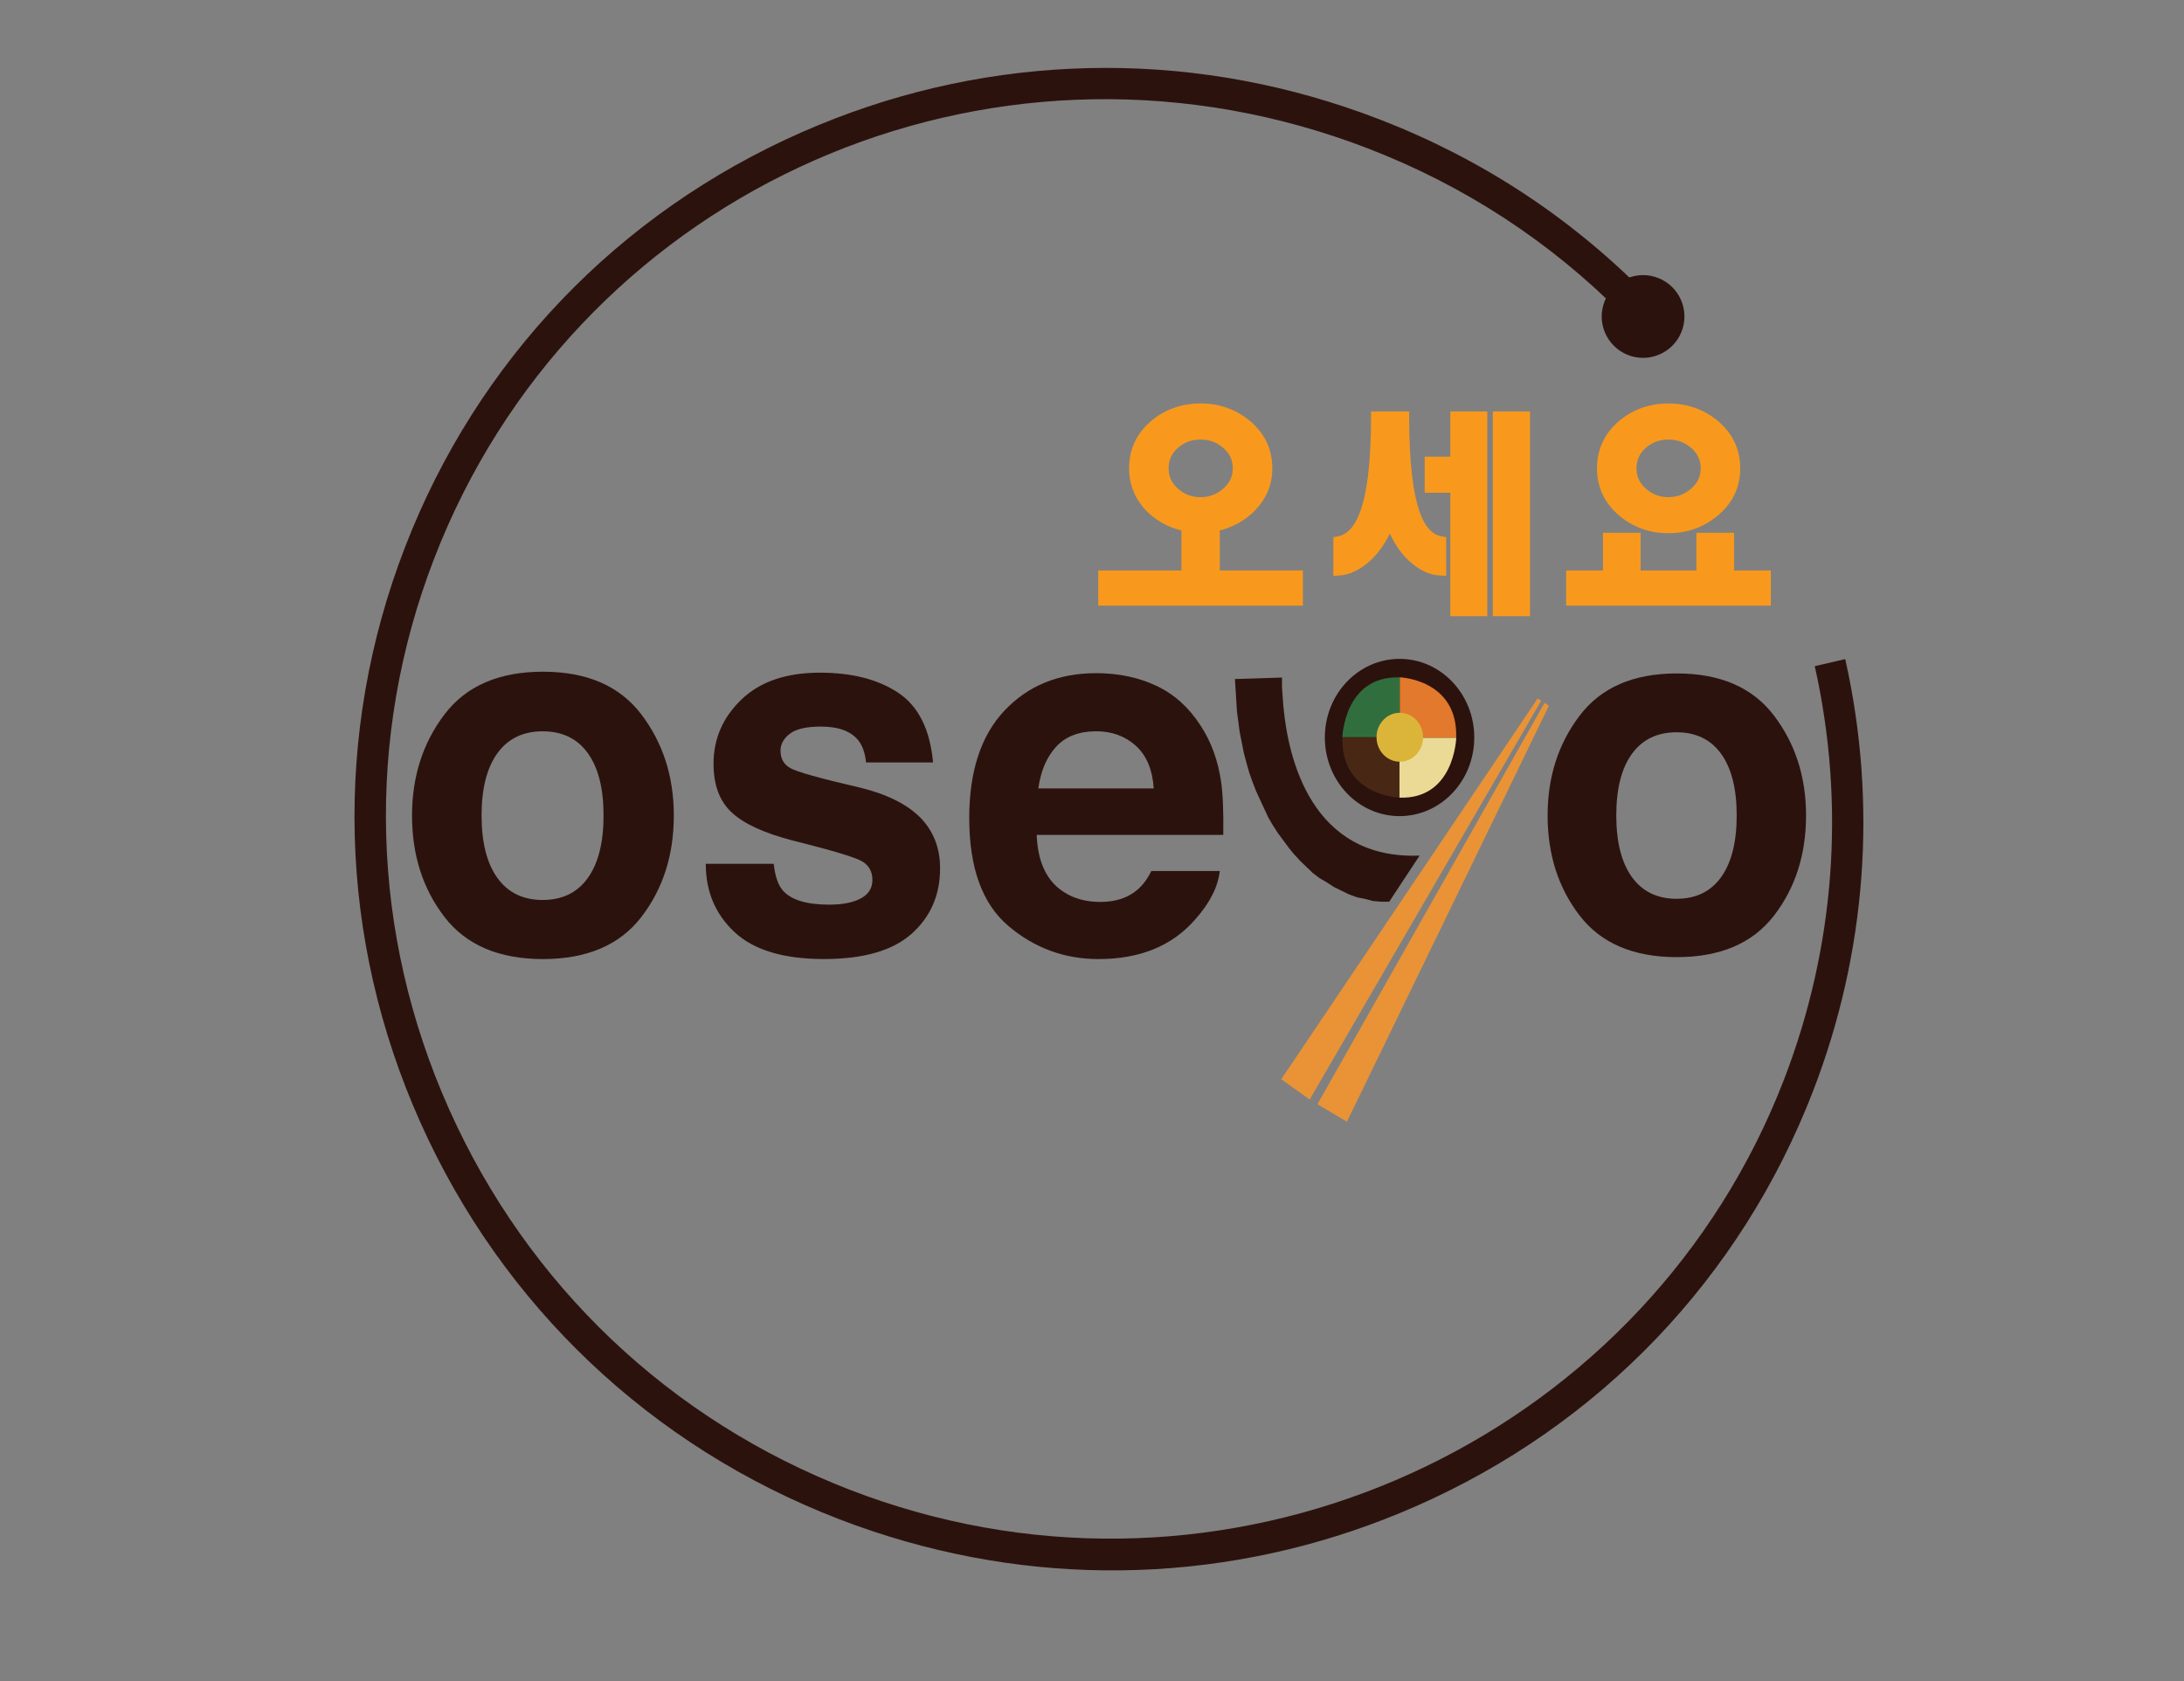
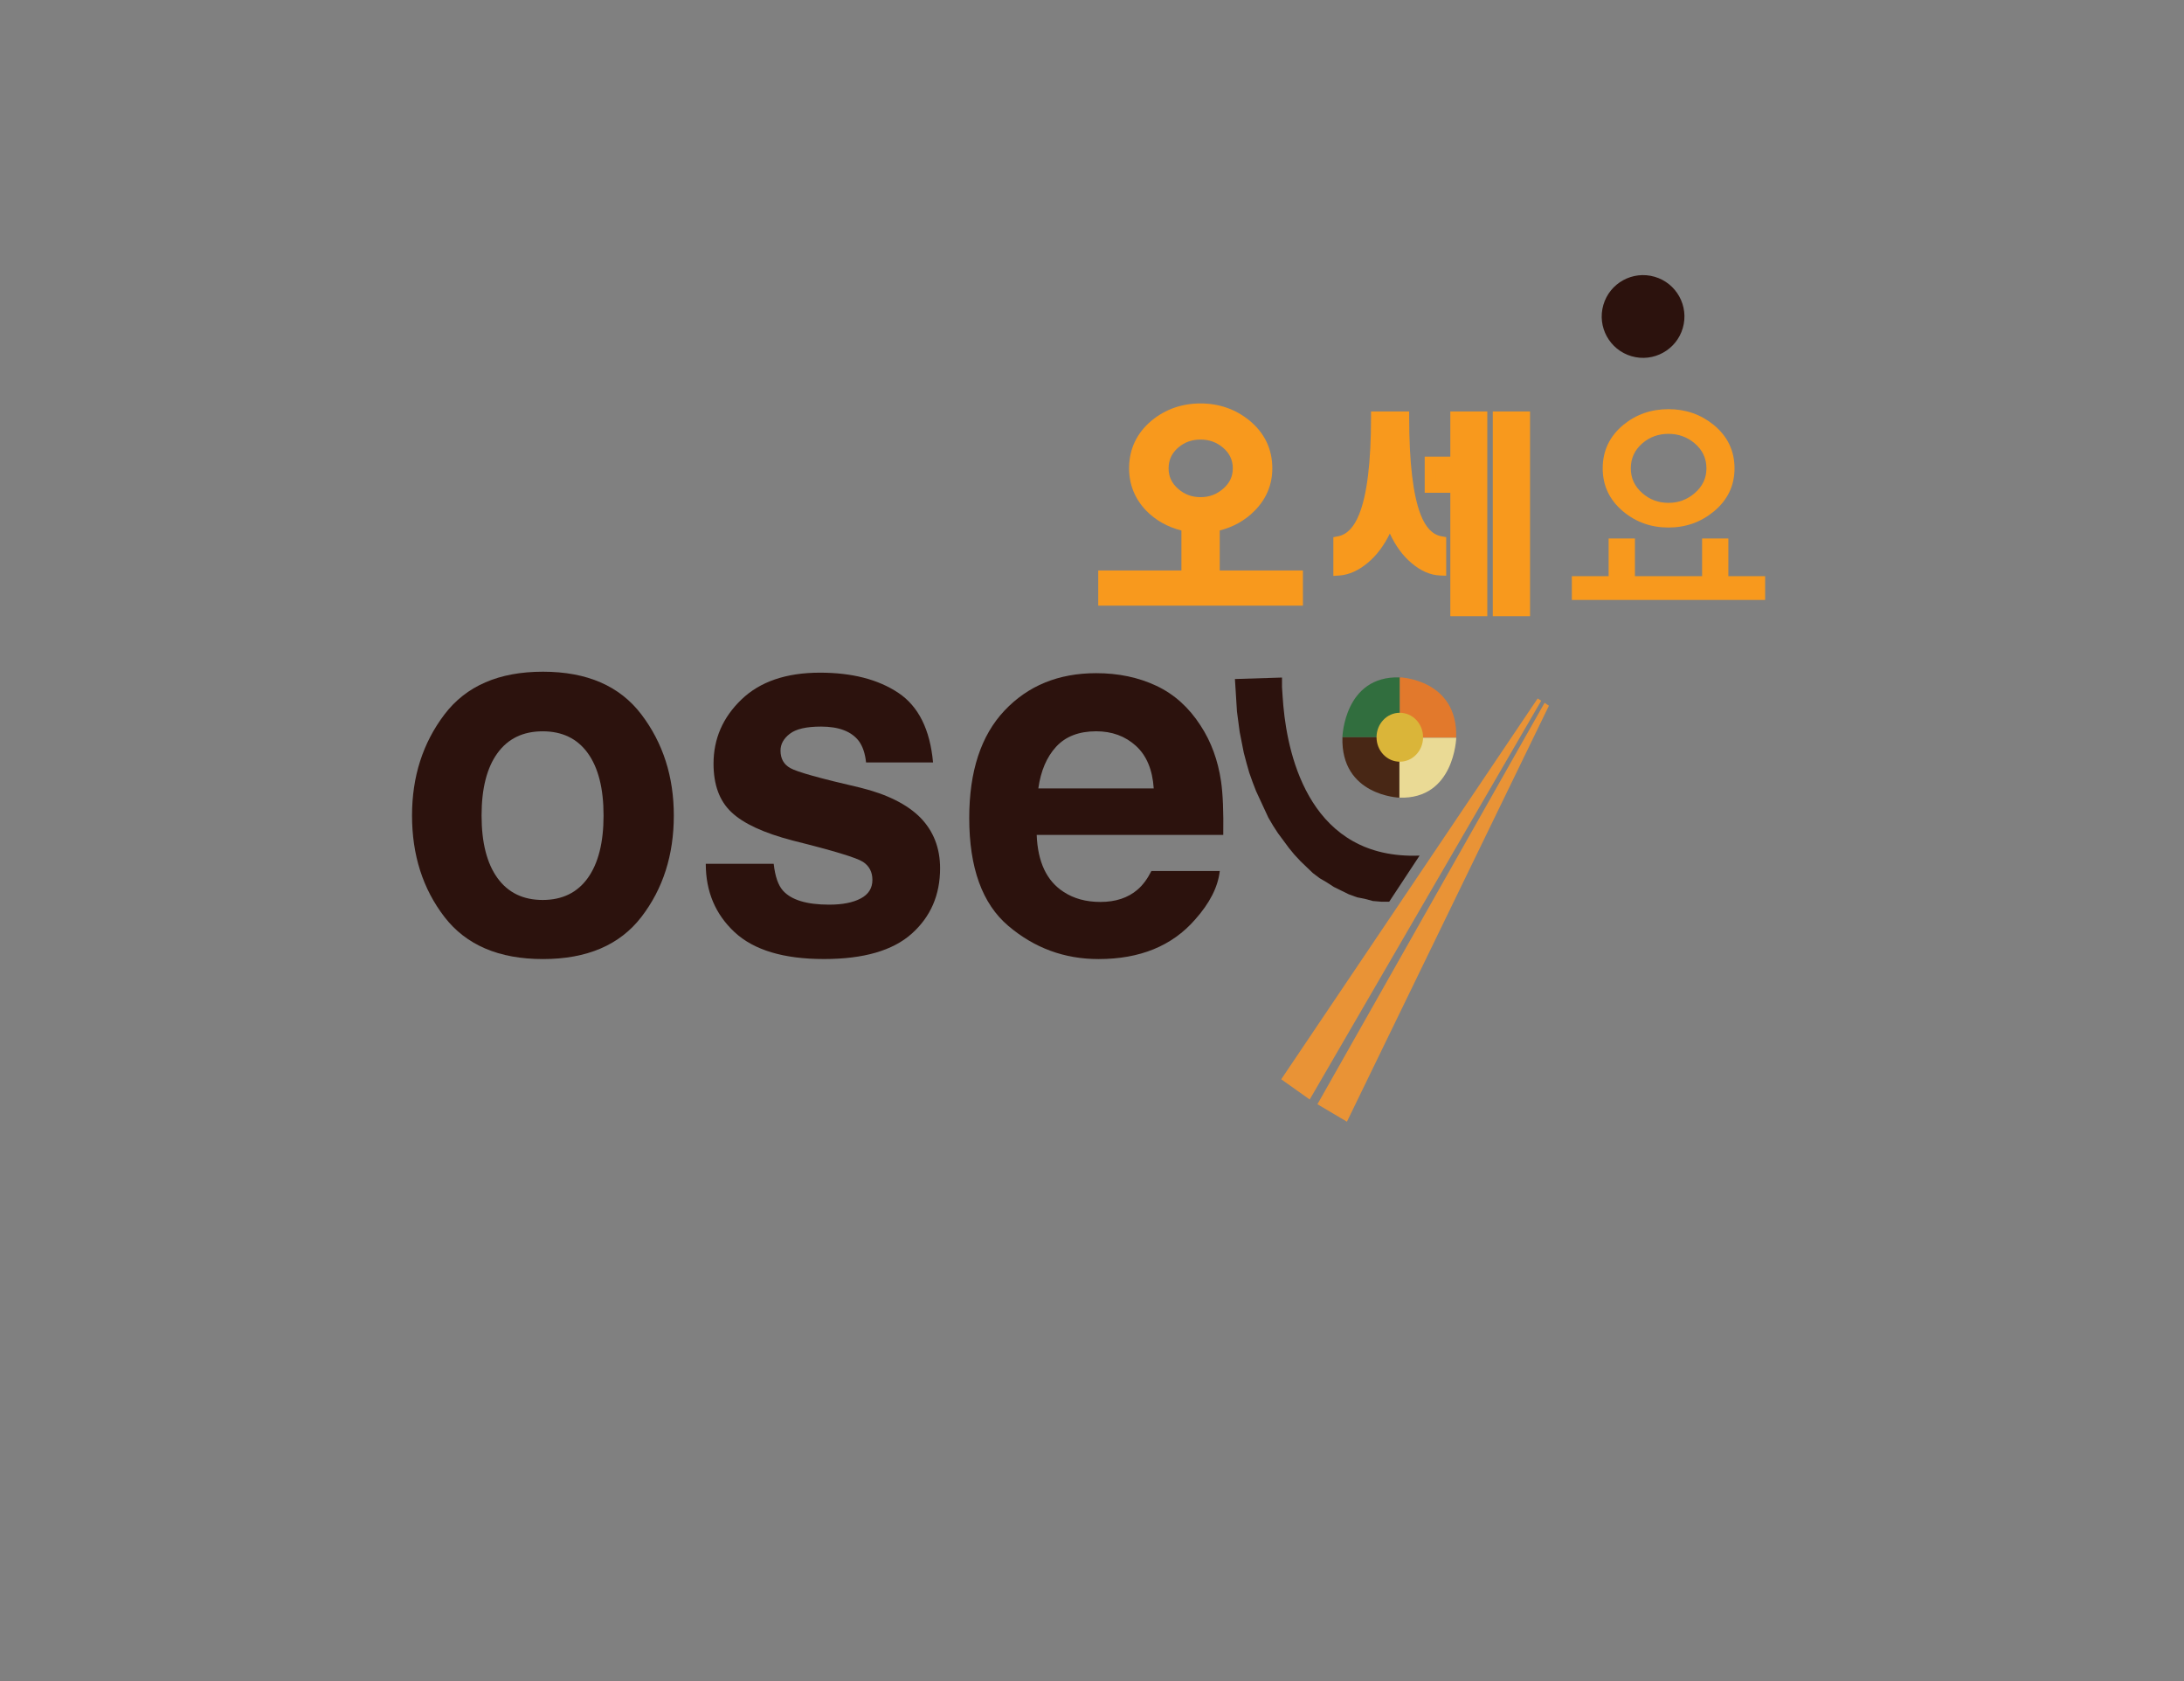
<svg xmlns="http://www.w3.org/2000/svg" version="1.1" id="Layer_1" x="0px" y="0px" viewBox="0 0 1537.55 1183.39" style="enable-background:new 0 0 1537.55 1183.39;" xml:space="preserve">
  <rect x="0" y="0" width="1537.55" height="1183.39" fill="#808080" stroke="none" />
  <style type="text/css">
	.st0{fill:#2C120D;}
	.st1{fill:#E99336;}
	.st2{fill:none;}
	.st3{fill:#FFFFFF;}
	.st4{fill:#316E3E;}
	.st5{fill:#E2792C;}
	.st6{fill:#EADA95;}
	.st7{fill:#482715;}
	.st8{fill:#DAB539;}
	.st9{fill:#F8991D;}
</style>
  <g>
    <g>
      <path class="st0" d="M451.54,645.46c-15.22,19.77-38.33,29.65-69.32,29.65c-31,0-54.1-9.89-69.32-29.65    c-15.22-19.77-22.83-43.57-22.83-71.4c0-27.37,7.61-51.08,22.83-71.14c15.22-20.06,38.33-30.09,69.32-30.09    c31,0,54.1,10.03,69.32,30.09c15.22,20.06,22.83,43.77,22.83,71.14C474.37,601.88,466.76,625.69,451.54,645.46z M413.82,618.04    c7.39-10.32,11.09-24.97,11.09-43.98c0-19.01-3.7-33.64-11.09-43.89c-7.39-10.25-17.98-15.38-31.77-15.38    c-13.79,0-24.41,5.13-31.85,15.38c-7.44,10.26-11.17,24.89-11.17,43.89c0,19.01,3.72,33.67,11.17,43.98    c7.44,10.31,18.06,15.47,31.85,15.47C395.84,633.5,406.43,628.35,413.82,618.04z" />
      <path class="st0" d="M544.69,608.09c1,8.82,3.16,15.09,6.49,18.8c5.87,6.61,16.73,9.92,32.58,9.92c9.31,0,16.71-1.45,22.19-4.35    c5.49-2.9,8.23-7.25,8.23-13.06c0-5.57-2.21-9.81-6.63-12.71c-4.42-2.9-20.87-7.89-49.33-14.97    c-20.5-5.34-34.93-12.01-43.31-20.02c-8.39-7.89-12.58-19.26-12.58-34.12c0-17.52,6.55-32.58,19.65-45.18    c13.1-12.59,31.53-18.89,55.3-18.89c22.55,0,40.92,4.73,55.13,14.19c14.2,9.46,22.36,25.8,24.46,49.01h-47.15    c-0.67-6.38-2.38-11.43-5.15-15.15c-5.2-6.73-14.05-10.1-26.54-10.1c-10.29,0-17.62,1.68-21.98,5.05    c-4.37,3.37-6.56,7.31-6.56,11.84c0,5.69,2.32,9.81,6.97,12.36c4.64,2.67,21.05,7.26,49.23,13.75    c18.78,4.64,32.86,11.66,42.24,21.06c9.27,9.52,13.9,21.41,13.9,35.69c0,18.8-6.66,34.15-19.98,46.04    c-13.32,11.9-33.9,17.84-61.75,17.84c-28.41,0-49.37-6.3-62.92-18.89c-13.54-12.59-20.31-28.64-20.31-48.14H544.69z" />
      <path class="st0" d="M814.1,482.76c12.58,5.93,22.97,15.29,31.17,28.07c7.39,11.28,12.18,24.35,14.37,39.23    c1.27,8.72,1.79,21.27,1.55,37.66H729.84c0.73,19.04,7.02,32.38,18.86,40.04c7.2,4.76,15.87,7.14,26,7.14    c10.74,0,19.47-2.9,26.18-8.7c3.66-3.13,6.89-7.49,9.71-13.06h48.14c-1.27,11.26-7.1,22.69-17.49,34.29    c-16.15,18.45-38.77,27.68-67.85,27.68c-24,0-45.18-7.78-63.52-23.35c-18.35-15.56-27.52-40.89-27.52-75.97    c0-32.87,8.28-58.08,24.85-75.62c16.56-17.54,38.06-26.31,64.49-26.31C787.38,473.86,801.52,476.83,814.1,482.76z M743.55,525.62    c-6.66,7.23-10.85,17.02-12.56,29.37h81.24c-0.86-13.17-5.05-23.17-12.56-29.99c-7.52-6.82-16.84-10.23-27.96-10.23    C759.6,514.78,750.22,518.39,743.55,525.62z" />
    </g>
    <g>
-       <path class="st0" d="M1248.93,644.48c-15.03,19.52-37.84,29.27-68.43,29.27c-30.6,0-53.41-9.76-68.43-29.27    c-15.03-19.52-22.54-43.01-22.54-70.49c0-27.01,7.51-50.42,22.54-70.23c15.03-19.8,37.83-29.71,68.43-29.71    c30.59,0,53.41,9.9,68.43,29.71c15.03,19.8,22.54,43.21,22.54,70.23C1271.47,601.47,1263.96,624.96,1248.93,644.48z     M1211.69,617.41c7.3-10.18,10.95-24.65,10.95-43.42c0-18.76-3.65-33.2-10.95-43.33c-7.29-10.12-17.75-15.19-31.36-15.19    c-13.61,0-24.09,5.06-31.44,15.19c-7.34,10.12-11.02,24.57-11.02,43.33c0,18.76,3.68,33.23,11.02,43.42    c7.35,10.18,17.83,15.27,31.44,15.27C1193.94,632.68,1204.39,627.59,1211.69,617.41z" />
-     </g>
+       </g>
    <polygon class="st1" points="1082.52,491.67 1085.03,493.25 922.04,773.97 901.99,759.73  " />
    <polygon class="st1" points="1087.4,494.72 1090.45,496.78 948.25,789.59 927.48,777.3  " />
    <g>
      <path class="st2" d="M903.51,497.17v-0.06c-0.01-0.06-0.01-0.12-0.02-0.19L903.51,497.17z" />
      <path class="st0" d="M903.51,497.12v0.06l-0.02-0.24c-0.2-2.26-0.36-4.38-0.47-6.34v0.35l-0.48-7.26v0.52v-0.52v-6.75l-33.15,1.04    l0.47,7.27l0.48,7.79l0.49,7.79l0.96,7.27l0.97,7.27l1.44,7.26l1.44,7.27l1.92,7.26l1.92,6.75l2.4,6.75l2.41,6.23l2.88,6.23    l2.89,6.23l2.89,6.23l3.36,5.71l3.37,5.2l3.85,5.19l3.84,5.19l3.84,4.68l4.34,4.67l4.32,4.15l4.33,4.15l4.8,3.64l5.28,3.11    l4.81,3.11l5.29,2.6l5.29,2.59l5.76,2.08l5.28,1.04l5.76,1.55l6.26,0.52H978l21.4-32.48C923.1,605.23,906.84,533.69,903.51,497.12    z" />
      <polygon class="st3" points="961.66,596.35 961.33,596.19 960.22,595.83   " />
      <polygon class="st3" points="935.22,577.13 935.22,577.13 934.75,576.62   " />
      <path class="st3" d="M903.02,490.42v0.17c0.12,1.96,0.27,4.08,0.47,6.34L903.02,490.42z" />
    </g>
    <g>
-       <ellipse class="st0" cx="985.3" cy="519.14" rx="52.6" ry="55.35" />
      <g>
        <path class="st4" d="M985.54,476.83v42.13h-40.49C945.05,518.96,946.32,475.49,985.54,476.83z" />
        <path class="st5" d="M1025.17,519.32h-39.7v-42.53C985.47,476.79,1026.44,478.12,1025.17,519.32z" />
        <path class="st6" d="M985.13,561.49v-42.17h40.08C1025.2,519.32,1023.95,562.84,985.13,561.49z" />
        <path class="st7" d="M945.08,518.96h40.05v42.53C985.13,561.49,943.81,560.16,945.08,518.96z" />
        <path class="st8" d="M1001.85,518.96c0,9.52-7.33,17.23-16.38,17.23c-9.05,0-16.38-7.72-16.38-17.23     c0-9.52,7.33-17.23,16.38-17.23C994.52,501.73,1001.85,509.44,1001.85,518.96z" />
      </g>
    </g>
  </g>
  <g>
-     <path class="st0" d="M614.65,1077.97c-8.02-2.67-16.1-5.58-24.02-8.63c-132.39-51.09-237.09-150.37-294.81-279.54   c-57.73-129.2-61.55-272.83-10.76-404.45c50.79-131.62,150.11-235.46,279.67-292.39c60.53-26.6,124.33-41.61,189.61-44.6   c65.17-2.99,129.96,6.07,192.57,26.94c8.02,2.67,16.09,5.57,24,8.62c70.91,27.36,133.69,68.31,186.69,121.74l-15.74,15.39   c-50.78-51.16-110.94-90.37-178.87-116.59c-7.5-2.89-15.15-5.64-22.76-8.18c-258.37-86.1-537.12,44.36-634.62,297   C257,519.2,260.75,656.81,316.15,780.76c55.4,123.95,155.69,219.13,282.41,268.03c7.49,2.89,15.14,5.64,22.74,8.17   c3.66,1.22,7.38,2.41,11.06,3.55c254.36,78.45,528.26-53.55,623.57-300.53c35.98-93.26,43.46-193.81,21.68-291.06l21.45-4.97   c22.78,101.57,14.98,206.58-22.6,303.96c-50.79,131.62-150.11,235.46-279.66,292.38c-58.64,25.77-120.43,40.67-183.63,44.29   c-63.05,3.61-125.92-4.09-186.88-22.89C622.42,1080.51,618.5,1079.25,614.65,1077.97z" />
-   </g>
+     </g>
  <ellipse transform="matrix(0.279 -0.96 0.96 0.279 620.116 1271.602)" class="st0" cx="1157.23" cy="222.66" rx="29.13" ry="29.13" />
  <g>
    <g>
      <path class="st9" d="M809.84,356.7c-7.29-7.61-10.94-16.62-10.94-27.02c0-12.33,4.83-22.52,14.47-30.56    c9.01-7.4,19.63-11.1,31.85-11.1c12.12,0,22.73,3.7,31.85,11.1c9.76,8.04,14.63,18.23,14.63,30.56c0,10.4-3.75,19.41-11.25,27.02    c-6.86,6.97-15.44,11.48-25.74,13.51v35.39h58.55v16.73H777.19V405.6h58.54v-35.39C825.33,368.18,816.7,363.67,809.84,356.7z     M826.89,311.99c-5.47,4.72-8.21,10.61-8.21,17.69c0,6.97,2.74,12.81,8.21,17.53c5.14,4.5,11.25,6.76,18.33,6.76    c6.98,0,13.09-2.25,18.34-6.76c5.58-4.72,8.37-10.56,8.37-17.53c0-7.08-2.79-12.97-8.37-17.69c-5.25-4.4-11.36-6.6-18.34-6.6    C838.14,305.39,832.03,307.59,826.89,311.99z" />
      <path class="st9" d="M917.28,426.34H773.17v-24.77h58.55v-28.15c-9.75-2.45-18.06-7.12-24.74-13.91l-0.04-0.04    c-8-8.35-12.05-18.38-12.05-29.8c0-13.52,5.35-24.84,15.91-33.65c9.72-7.99,21.3-12.03,34.42-12.03    c13.01,0,24.58,4.04,34.38,11.99c10.7,8.82,16.12,20.15,16.12,33.68c0,11.45-4.17,21.49-12.41,29.84    c-6.67,6.78-14.93,11.44-24.59,13.9v28.16h58.55V426.34z M781.2,418.31h128.04v-8.69h-58.55v-42.71l3.24-0.64    c9.45-1.87,17.4-6.03,23.65-12.39c6.8-6.89,10.1-14.81,10.1-24.2c0-11.17-4.31-20.16-13.17-27.46    c-8.43-6.84-18.02-10.18-29.29-10.18c-11.38,0-20.96,3.33-29.3,10.18c-8.74,7.29-13,16.28-13,27.46c0,9.4,3.21,17.33,9.8,24.22    c6.25,6.34,14.25,10.5,23.78,12.36l3.25,0.63v42.71H781.2V418.31z M845.22,357.99c-8.04,0-15.1-2.61-20.98-7.75    c-6.35-5.48-9.57-12.4-9.57-20.55c0-8.26,3.23-15.24,9.6-20.73l0.01-0.01c5.88-5.02,12.92-7.56,20.94-7.56    c7.9,0,14.94,2.53,20.92,7.53c6.51,5.51,9.8,12.5,9.8,20.77c0,8.17-3.29,15.1-9.78,20.6    C860.19,355.39,853.14,357.99,845.22,357.99z M829.51,315.04c-4.58,3.95-6.81,8.75-6.81,14.65c0,5.79,2.23,10.53,6.81,14.49    c4.45,3.89,9.58,5.78,15.71,5.78c6.04,0,11.18-1.89,15.72-5.79c4.69-3.97,6.96-8.7,6.96-14.48c0-5.89-2.27-10.67-6.95-14.62    c-4.53-3.8-9.69-5.65-15.74-5.65C839.08,309.41,833.94,311.25,829.51,315.04z" />
    </g>
    <g>
      <path class="st9" d="M988.05,293.65c0,32.49,2.8,55.87,8.37,70.13c4.07,10.4,9.97,16.3,17.69,17.69v19.62    c-6-0.22-11.9-2.79-17.69-7.72c-7.73-6.43-13.68-15.92-17.86-28.47c-4.4,12.33-10.46,21.71-18.17,28.14    c-5.9,4.94-11.8,7.62-17.69,8.05v-19.62c7.72-1.5,13.67-7.45,17.85-17.85c5.79-14.26,8.69-37.58,8.69-69.97H988.05z     M1007.03,325.5h18.02v-31.85h18.01v136.07h-18.01v-86.86h-18.02V325.5z M1054.96,293.65h18.18v136.07h-18.18V293.65z" />
      <path class="st9" d="M1077.16,433.74h-26.22V289.63h26.22V433.74z M1058.97,425.7h10.15V297.67h-10.15V425.7z M1047.08,433.74    h-26.05v-86.86h-18.03v-25.41h18.03v-31.85h26.05V433.74z M1029.07,425.7h9.98V297.67h-9.98v31.85h-18.03v9.33h18.03V425.7z     M938.68,405.41v-27.26l3.25-0.63c6.35-1.23,11.22-6.27,14.89-15.4c5.58-13.73,8.4-36.76,8.4-68.47v-4.02h26.85v4.02    c0,31.82,2.73,54.93,8.1,68.66c3.56,9.09,8.35,14.07,14.66,15.2l3.3,0.6v27.15l-4.16-0.15c-6.91-0.25-13.69-3.17-20.15-8.68    c-6.16-5.13-11.31-12.13-15.36-20.86c-4.16,8.55-9.35,15.44-15.5,20.57c-6.53,5.46-13.25,8.48-19.97,8.97L938.68,405.41z     M978.68,352.59l3.68,11.05c3.93,11.77,9.52,20.74,16.63,26.65c3.69,3.15,7.41,5.21,11.1,6.17v-11.89    c-7.54-2.56-13.38-9.04-17.41-19.33c-5.59-14.27-8.42-36.41-8.64-67.57h-10.81c-0.23,31.09-3.17,53.18-8.97,67.46    c-4.12,10.25-10.01,16.77-17.55,19.41v11.75c3.65-1.08,7.36-3.2,11.09-6.32c7.13-5.94,12.84-14.83,16.97-26.41L978.68,352.59z" />
    </g>
    <g>
      <path class="st9" d="M1216.77,405.6h25.9v16.73h-136.08V405.6h25.9v-26.54h18.5v26.54h47.29v-26.54h18.5V405.6z M1206.48,299.12    c9.76,8.04,14.63,18.23,14.63,30.56c0,12.22-4.88,22.36-14.63,30.4c-9.12,7.51-19.73,11.26-31.85,11.26    c-12.22,0-22.84-3.75-31.85-11.26c-9.64-8.04-14.47-18.17-14.47-30.4c0-12.33,4.83-22.52,14.47-30.56    c9.01-7.4,19.63-11.1,31.85-11.1C1186.75,288.02,1197.36,291.72,1206.48,299.12z M1156.3,311.99c-5.47,4.72-8.21,10.61-8.21,17.69    c0,6.97,2.74,12.81,8.21,17.53c5.14,4.5,11.25,6.76,18.33,6.76c6.98,0,13.09-2.25,18.34-6.76c5.58-4.72,8.37-10.56,8.37-17.53    c0-7.08-2.79-12.97-8.37-17.69c-5.25-4.4-11.36-6.6-18.34-6.6C1167.55,305.39,1161.44,307.59,1156.3,311.99z" />
-       <path class="st9" d="M1246.69,426.34h-144.11v-24.77h25.9v-26.54H1155v26.54h39.26v-26.54h26.53v26.54h25.9V426.34z     M1110.61,418.31h128.05v-8.69h-25.9v-26.54h-10.46v26.54h-55.32v-26.54h-10.46v26.54h-25.9V418.31z M1174.63,375.35    c-13.13,0-24.72-4.1-34.42-12.19c-10.56-8.81-15.91-20.07-15.91-33.48c0-13.52,5.35-24.84,15.91-33.65    c9.72-7.99,21.3-12.03,34.42-12.03c13.01,0,24.58,4.04,34.38,11.99l0.02,0.02c10.68,8.81,16.1,20.13,16.1,33.66    c0,13.42-5.42,24.69-16.1,33.5C1199.22,371.26,1187.65,375.35,1174.63,375.35z M1174.63,292.04c-11.38,0-20.96,3.33-29.3,10.18    c-8.74,7.29-13,16.28-13,27.46c0,11.07,4.26,20,13.03,27.31c8.33,6.95,17.91,10.33,29.27,10.33c11.27,0,20.85-3.38,29.29-10.34    c8.86-7.3,13.17-16.23,13.17-27.29c0-11.17-4.31-20.15-13.16-27.45C1195.48,295.37,1185.9,292.04,1174.63,292.04z M1174.63,357.99    c-8.04,0-15.1-2.61-20.98-7.75c-6.35-5.48-9.58-12.4-9.58-20.55c0-8.26,3.23-15.24,9.6-20.73l0.01-0.01    c5.87-5.02,12.92-7.56,20.94-7.56c7.91,0,14.95,2.54,20.92,7.54c6.51,5.51,9.8,12.49,9.8,20.77c0,8.17-3.29,15.1-9.78,20.6    C1189.6,355.39,1182.56,357.99,1174.63,357.99z M1158.91,315.04c-4.58,3.95-6.81,8.74-6.81,14.64c0,5.79,2.23,10.53,6.82,14.49    c4.45,3.9,9.58,5.78,15.7,5.78c6.04,0,11.18-1.89,15.72-5.79c4.69-3.97,6.96-8.7,6.96-14.48c0-5.89-2.27-10.67-6.95-14.62    c-4.53-3.8-9.68-5.65-15.74-5.65C1168.49,309.41,1163.35,311.25,1158.91,315.04z" />
    </g>
  </g>
</svg>